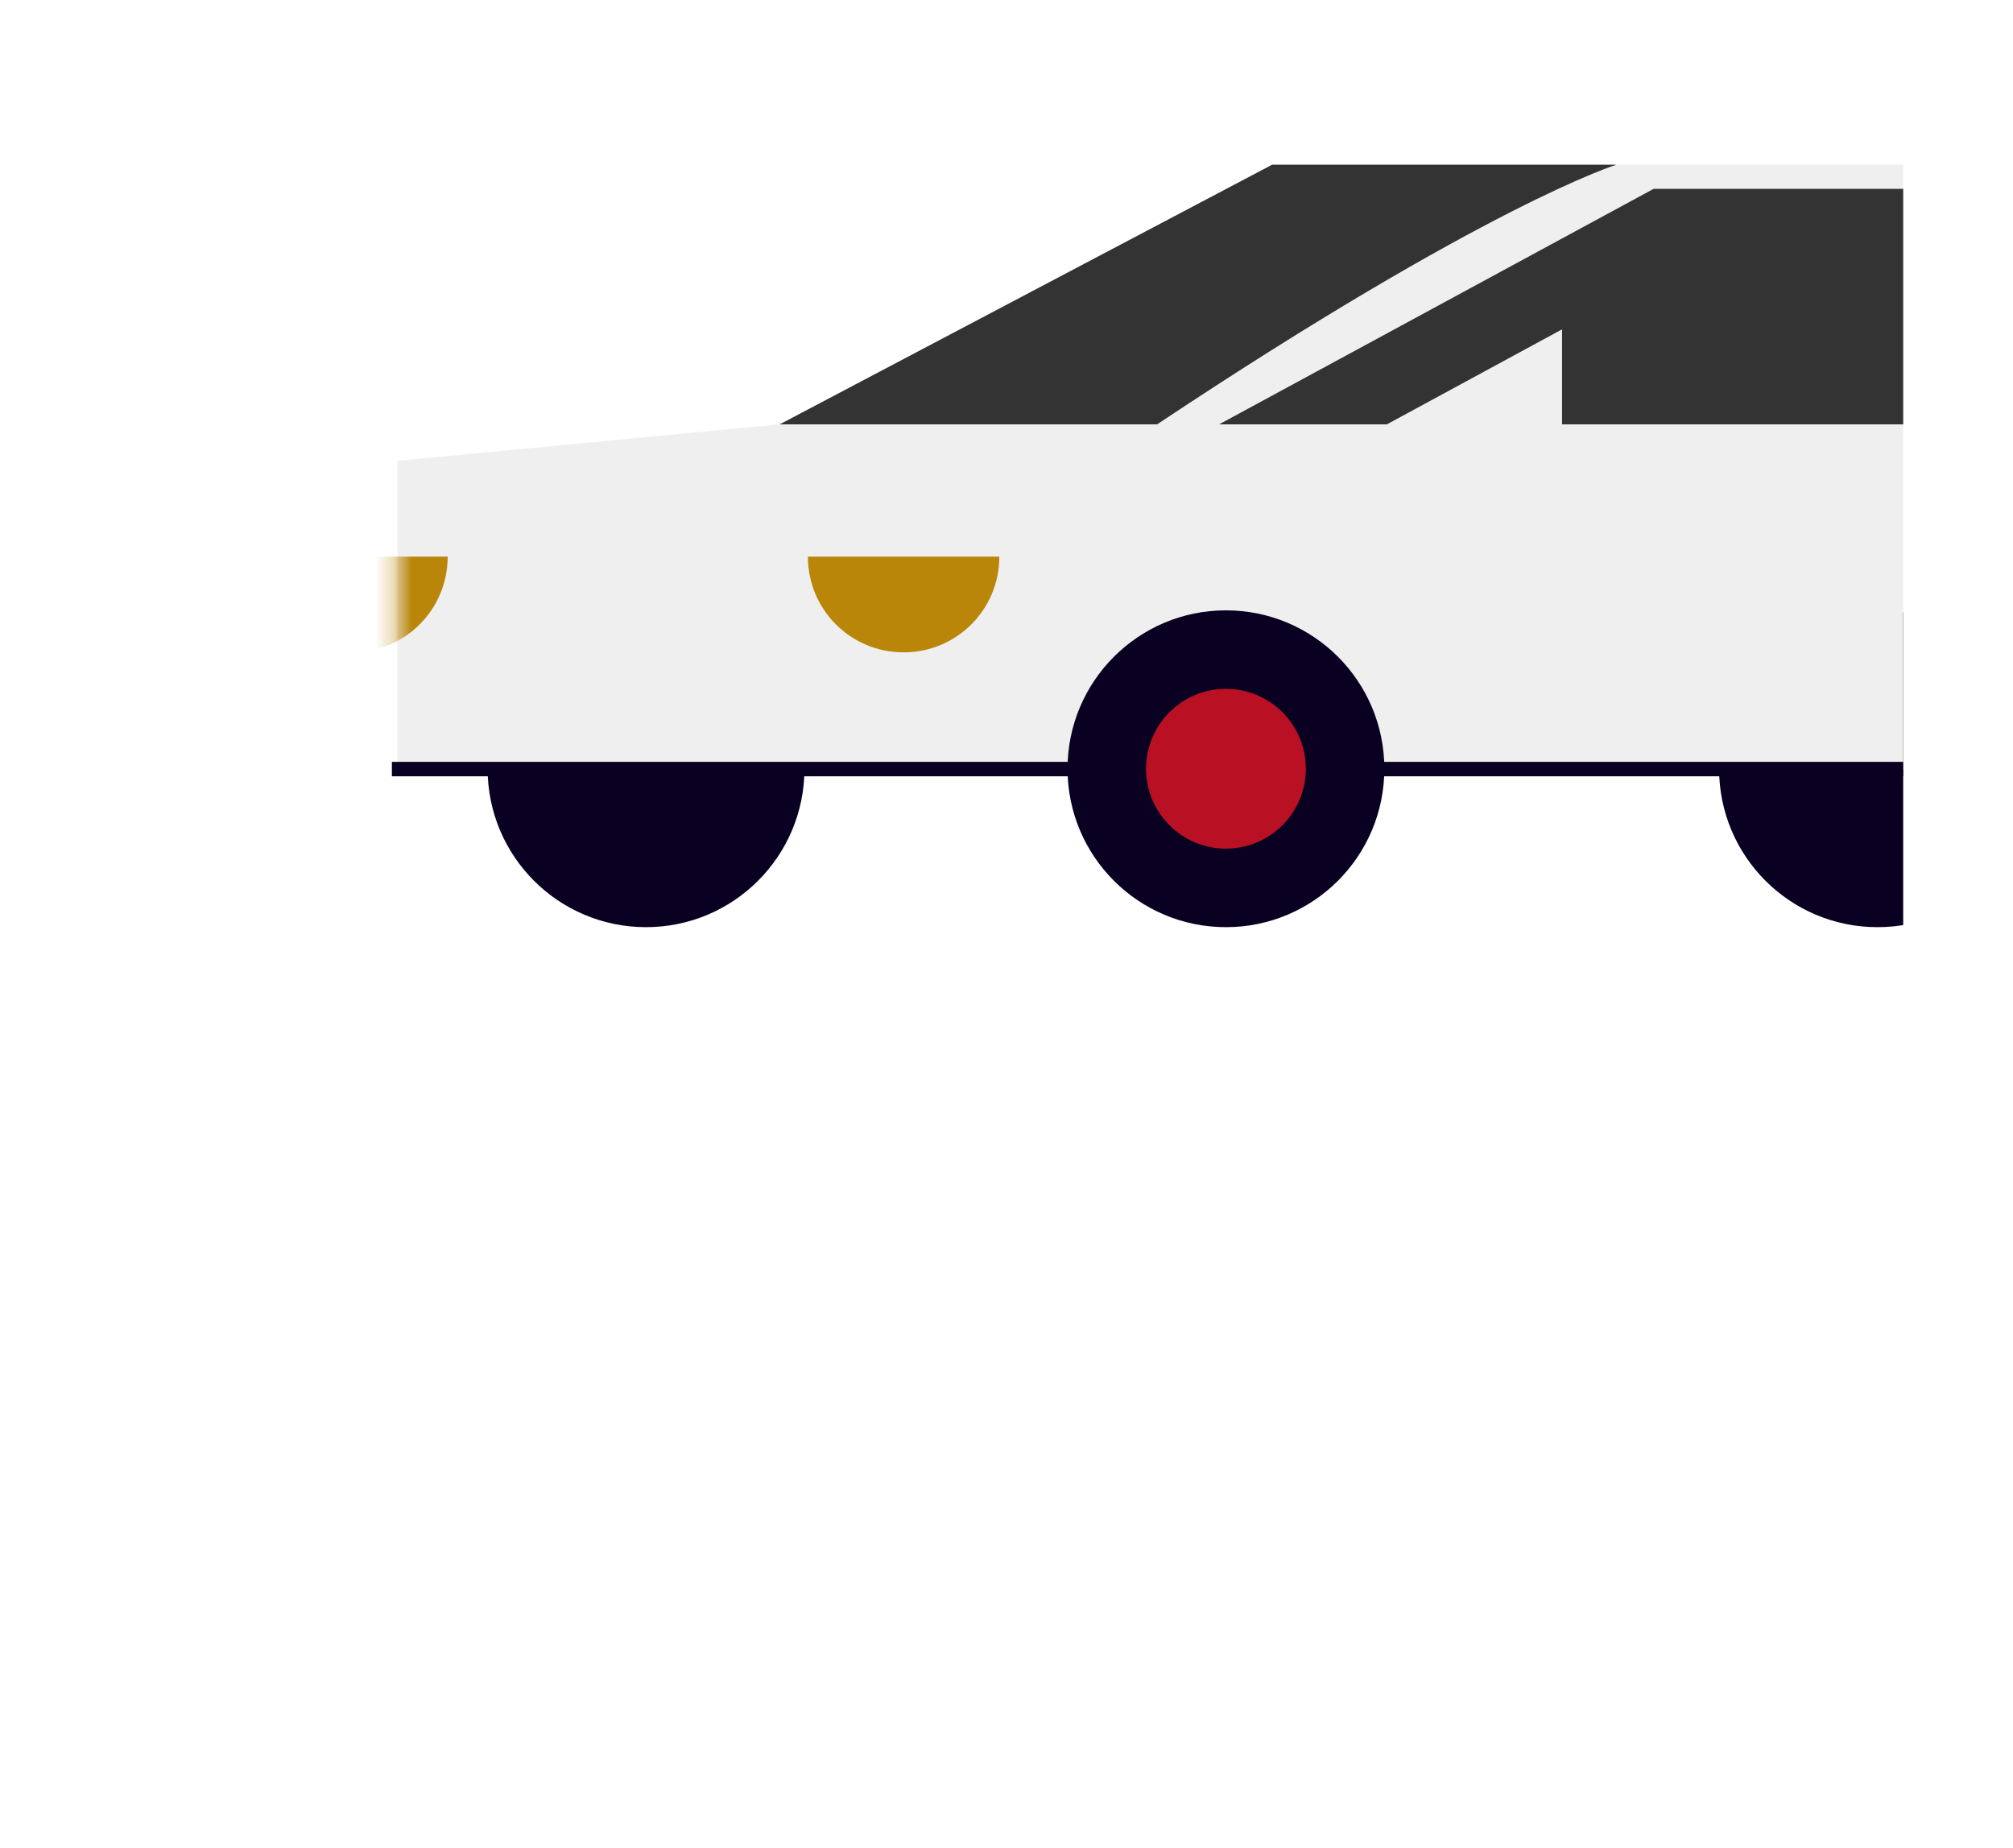
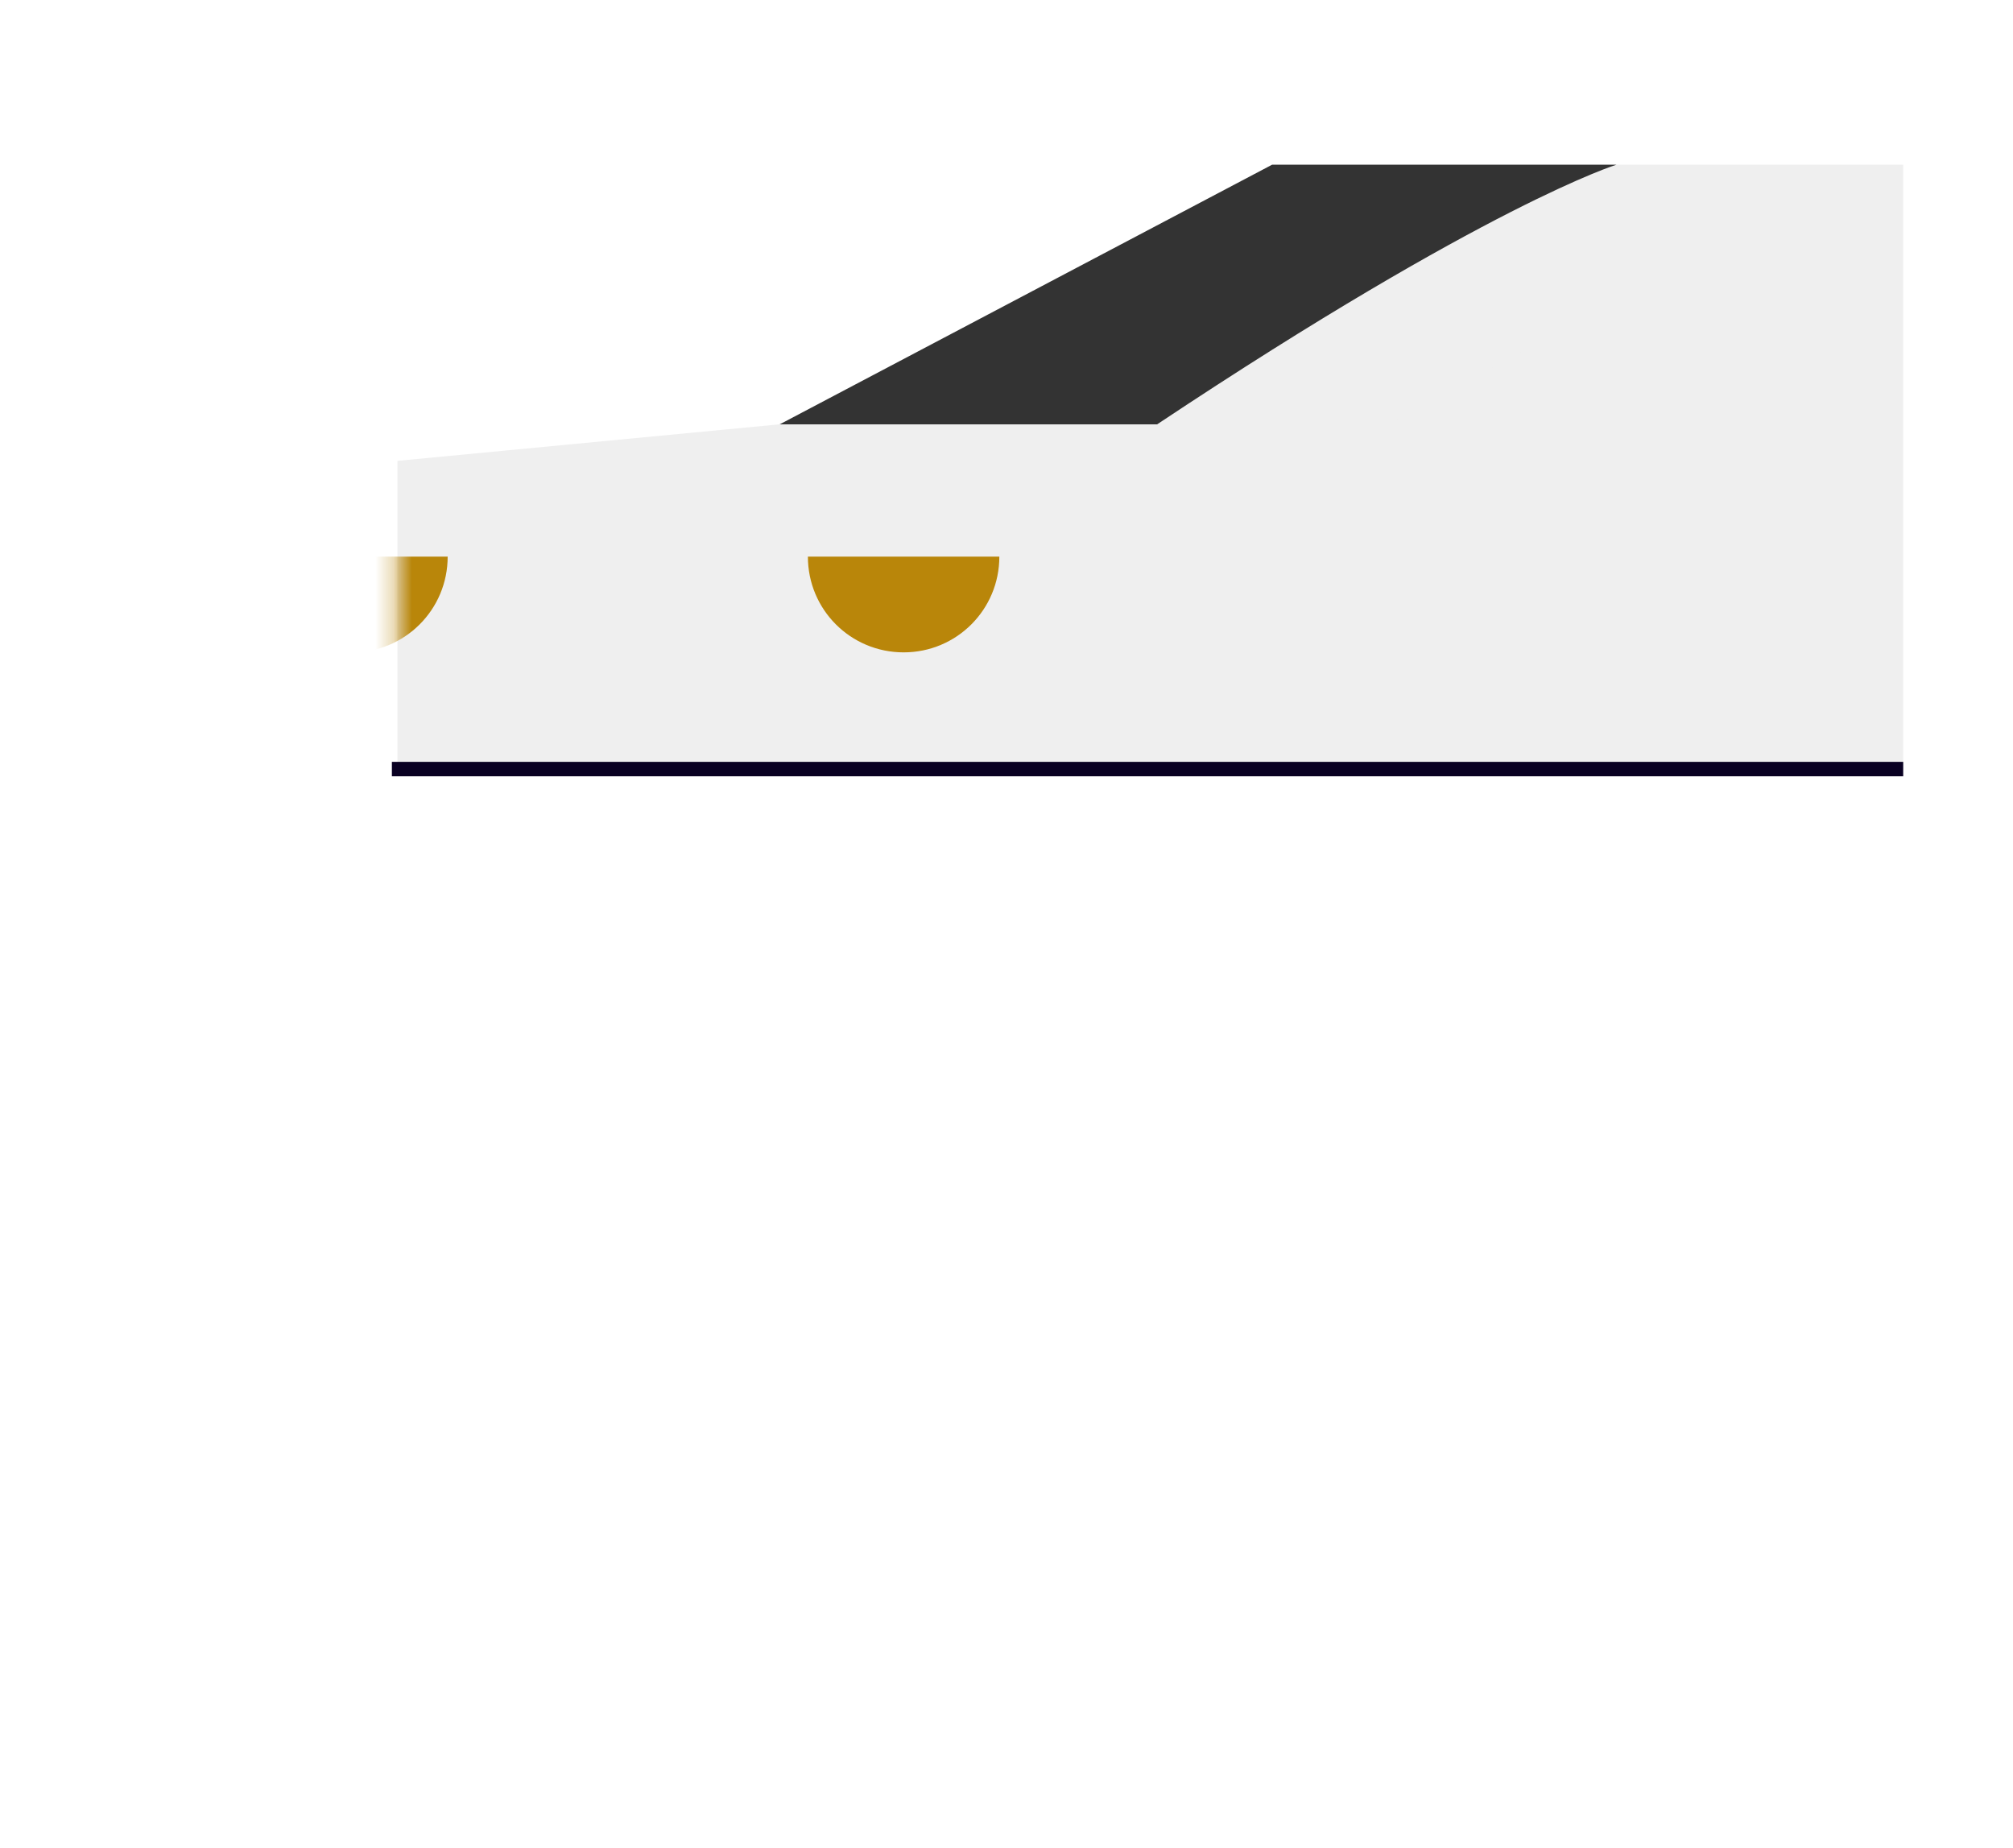
<svg xmlns="http://www.w3.org/2000/svg" width="110" height="101" viewBox="0 0 110 101" fill="none">
  <rect width="110" height="101" fill="white" />
  <g clip-path="url(#clip0_630_8751)">
-     <path d="M35.302 50.663C40.083 50.663 43.959 46.788 43.959 42.007C43.959 37.227 40.083 33.351 35.302 33.351C30.521 33.351 26.646 37.227 26.646 42.007C26.646 46.788 30.521 50.663 35.302 50.663Z" fill="#090022" />
-     <path d="M102.595 50.663C107.375 50.663 111.251 46.788 111.251 42.007C111.251 37.226 107.375 33.351 102.595 33.351C97.814 33.351 93.939 37.226 93.939 42.007C93.939 46.788 97.814 50.663 102.595 50.663Z" fill="#090022" />
    <path d="M145.877 23.189H134.097L116.972 9H88.294L42.566 23.189L21.716 25.183V42.044H143.581C145.839 39.146 146.78 37.942 149 35.044L145.877 23.226V23.189Z" fill="#EFEFEF" />
    <path d="M143.58 41.63H21.414V42.42H143.58V41.63Z" fill="#090022" />
-     <path d="M66.991 50.663C71.772 50.663 75.647 46.788 75.647 42.007C75.647 37.227 71.772 33.351 66.991 33.351C62.211 33.351 58.335 37.227 58.335 42.007C58.335 46.788 62.211 50.663 66.991 50.663Z" fill="#090022" />
-     <path d="M66.991 46.372C69.402 46.372 71.357 44.417 71.357 42.006C71.357 39.595 69.402 37.64 66.991 37.64C64.58 37.64 62.626 39.595 62.626 42.006C62.626 44.417 64.58 46.372 66.991 46.372Z" fill="#B91023" />
    <path d="M63.228 23.189C81.331 11.145 88.331 9 88.331 9H69.513L42.603 23.189" fill="#333333" />
-     <path d="M115.73 10.318H90.363L66.615 23.189H131.349L115.73 10.318Z" fill="#333333" />
    <path d="M75.159 23.528H85.358V17.996L75.159 23.528Z" fill="#EFEFEF" />
    <mask id="mask0_630_8751" style="mask-type:luminance" maskUnits="userSpaceOnUse" x="21" y="22" width="40" height="21">
      <path d="M60.481 22.36H44.862L42.943 22.925L21.716 25.183V42.006H60.481V22.36Z" fill="white" />
    </mask>
    <g mask="url(#mask0_630_8751)">
      <path d="M54.609 30.415C54.609 33.313 52.276 35.647 49.378 35.647C46.48 35.647 44.147 33.313 44.147 30.415" fill="#B9860A" />
      <path d="M24.463 30.415C24.463 33.313 22.129 35.647 19.231 35.647C16.333 35.647 14 33.313 14 30.415" fill="#B9860A" />
    </g>
  </g>
  <defs>
    <clipPath id="clip0_630_8751">
      <rect width="90" height="42" fill="white" transform="translate(14 9)" />
    </clipPath>
  </defs>
</svg>